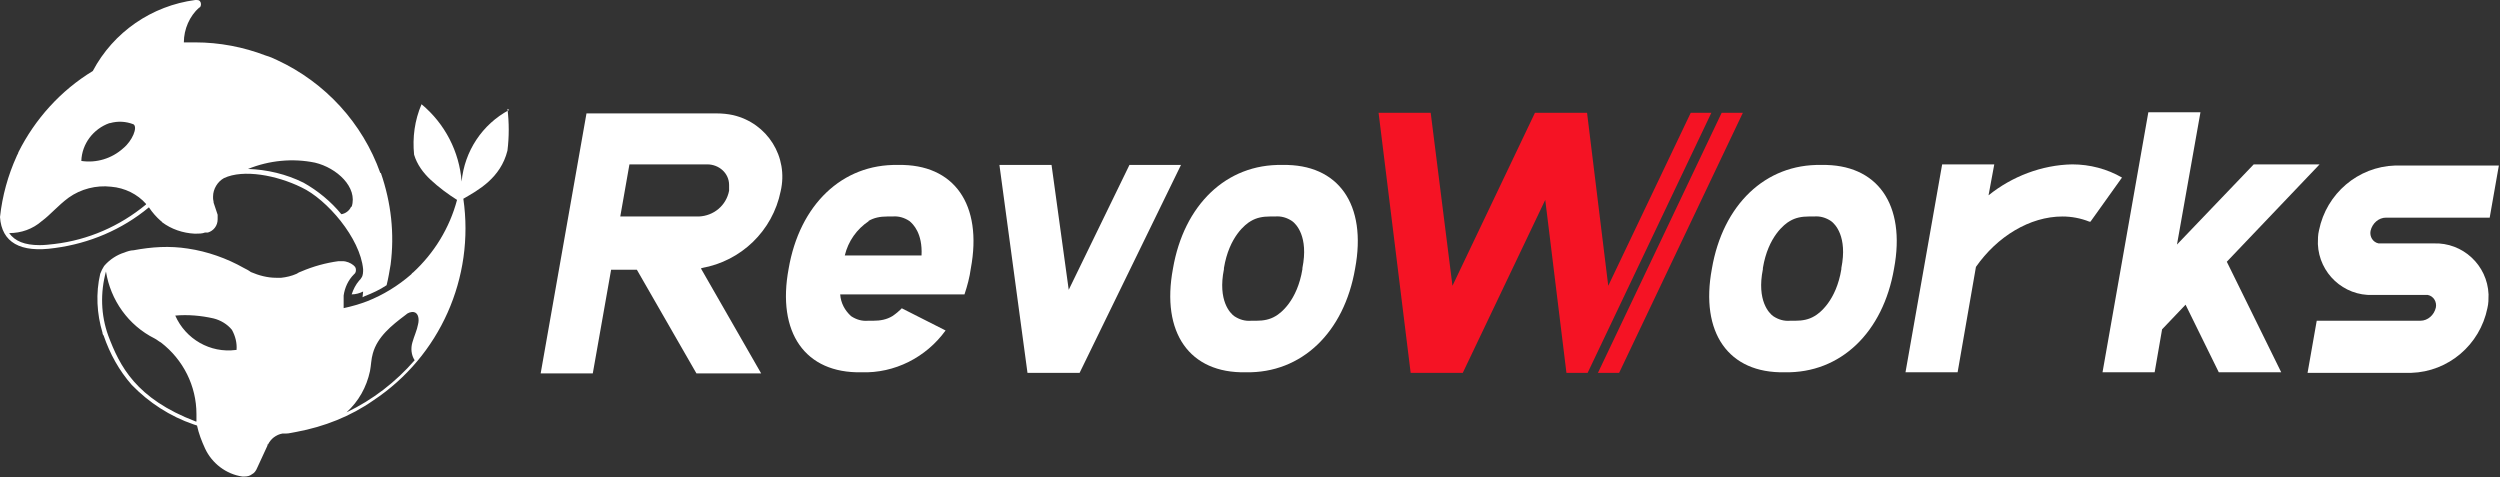
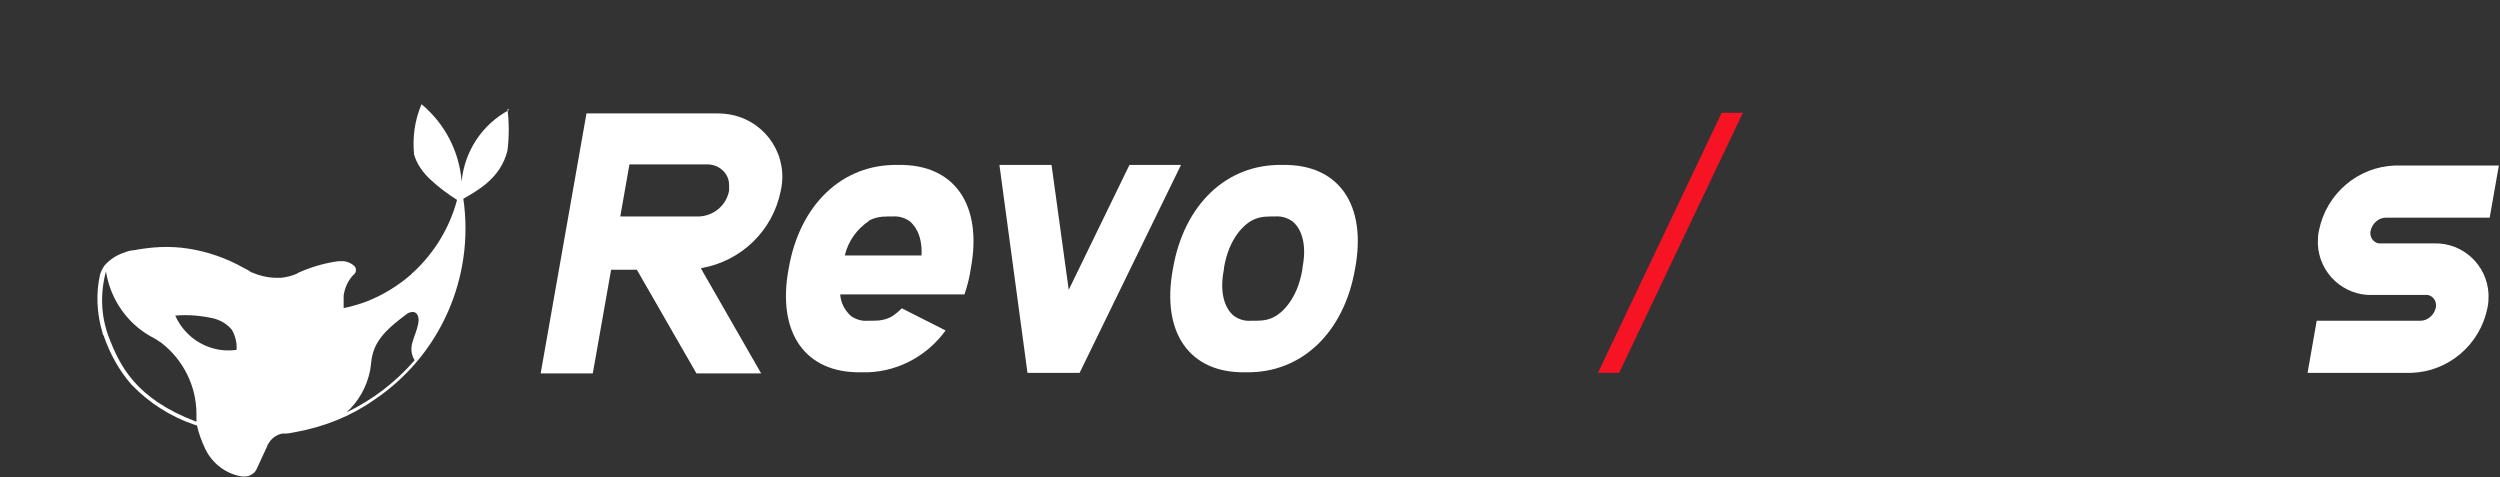
<svg xmlns="http://www.w3.org/2000/svg" id="_レイヤー_2" version="1.1" viewBox="0 0 436.5 83.3">
  <rect x="0" y="0" width="436.5" height="83.3" fill="#333333" stroke="none" />
  <defs>
    <style>
      .st0 {
        fill: #f51324;
      }

      .st1 {
        fill: #fff;
      }
    </style>
  </defs>
  <g id="_1">
    <g id="_グループ_482">
      <g id="_グループ_481">
        <path id="_パス_548" class="st1" d="M122.5,46.8c6.9-1.2,12.4-6.5,13.8-13.4h0c1.4-6-2.3-11.9-8.3-13.3-.9-.2-1.9-.3-2.9-.3h-22.7l-8,45.4h9.1l3.2-18.1h4.5l10.4,18.1h11.3l-10.5-18.3ZM108.3,37.8l1.6-9.1h13.6c2,0,3.8,1.5,3.8,3.6,0,.3,0,.7,0,1h0c-.5,2.6-2.7,4.4-5.3,4.5h-13.6Z" />
        <path id="_パス_549" class="st1" d="M157.5,53.8c-.5.5-1.1,1-1.7,1.4-1,.6-2.1.8-3.3.8h-.9c-1.1.1-2.1-.2-3-.8-1.1-1-1.8-2.3-1.9-3.8h21.7c.5-1.5.9-3,1.1-4.5,2.1-11.2-2.9-18.3-12.7-18.1-9.8-.2-17.2,7-19.1,18.1-2.1,11.2,2.9,18.3,12.7,18.1,5.8.2,11.3-2.6,14.7-7.3,0,0-7.7-3.9-7.7-3.9ZM151.6,38.6c1-.6,2.1-.8,3.3-.8h.9c1.1-.1,2.1.2,3,.8.6.5,2.3,2.1,2.1,6h-13.4c.6-2.5,2.1-4.6,4.2-6h0Z" />
        <path id="_パス_550" class="st1" d="M197.2,28.8l-10.6,21.8-3-21.8h-9.1l4.9,36.3h9.1l17.7-36.3h-9.1Z" />
        <path id="_パス_551" class="st1" d="M223.9,28.8c-9.8-.2-17.2,7-19.1,18.1-2.1,11.2,2.9,18.3,12.7,18.1,9.8.2,17.2-7,19.1-18.1,2.1-11.2-2.9-18.3-12.7-18.1h0ZM227.4,47c-.9,5.5-3.8,7.7-4.7,8.2-1,.6-2.1.8-3.3.8h-.9c-1.1.1-2.1-.2-3-.8-.7-.5-2.9-2.7-1.8-8.2h0c0,0,0-.2,0-.2.9-5.5,3.8-7.7,4.7-8.2,1-.6,2.1-.8,3.3-.8h.9c1.1-.1,2.1.2,3,.8.7.5,2.9,2.7,1.8,8.2h0v.2h0Z" />
-         <path id="_パス_552" class="st1" d="M318,28.8c-9.8-.2-17.2,7-19.1,18.1-2.1,11.2,2.9,18.3,12.7,18.1,9.8.2,17.2-7,19.1-18.1,2.1-11.2-2.9-18.3-12.7-18.1ZM321.5,47c-.9,5.5-3.8,7.7-4.7,8.2-1,.6-2.1.8-3.3.8h-.9c-1.1.1-2.1-.2-3-.8-.7-.5-2.9-2.7-1.8-8.2h0c0,0,0-.2,0-.2.9-5.5,3.8-7.7,4.7-8.2,1-.6,2.1-.8,3.3-.8h.9c1.1-.1,2.1.2,3,.8.7.5,2.9,2.7,1.8,8.2h0c0,0,0,.2,0,.2h0Z" />
        <g id="_グループ_480">
          <path id="_パス_553" class="st0" d="M300.6,19.7l-21.6,45.4h3.7l21.6-45.4s-3.7,0-3.7,0Z" />
-           <path id="_パス_554" class="st0" d="M295.2,19.7l-14.4,30.2-3.7-30.2h-9.1l-14.4,30.2-3.8-30.2h-9.1l5.6,45.4h9.1l14.4-30.2,3.7,30.2h3.7l21.6-45.4s-3.7,0-3.7,0Z" />
        </g>
-         <path id="_パス_555" class="st1" d="M365,38.7l5.5-7.7h0c-2.6-1.5-5.6-2.3-8.7-2.3-5.3.1-10.5,2.1-14.6,5.4l1-5.4h-9.1l-6.4,36.3h9.1l3.2-18.4c3.7-5.3,9.4-8.8,15.1-8.8,1.6,0,3.2.3,4.7.9h0Z" />
-         <path id="_パス_556" class="st1" d="M377.5,57.5l4.1-4.3,5.8,11.8h10.9l-9.5-19.3,16.2-17h-11.5l-13.4,14,4.1-23.1h-9.1l-8,45.4h9.1l1.3-7.5h0Z" />
        <path id="_パス_557" class="st1" d="M421,65.1h-18.1l1.6-9.1h18.1c1.3,0,2.4-1,2.7-2.3.2-1-.4-2-1.4-2.2-.2,0-.3,0-.5,0h-9.1c-5.1.2-9.4-3.8-9.6-8.9,0-.8,0-1.6.2-2.4,1.3-6.4,6.8-11.1,13.3-11.3h18.1l-1.6,9.1h-18.1c-1.3,0-2.4,1-2.7,2.3-.2,1,.4,2,1.4,2.2.2,0,.3,0,.5,0h9.1c5.1-.2,9.4,3.8,9.6,8.9,0,.8,0,1.6-.2,2.4-1.3,6.4-6.8,11.1-13.3,11.3h0Z" />
      </g>
    </g>
    <g id="_グループ_479">
      <g id="_グループ_476">
        <g>
          <path class="st1" d="M88.9,19.2s0,0,0,0c0,0,0,0,0,0h0Z" />
          <path class="st1" d="M88.9,19.2c-4.7,2.5-7.8,7.2-8.3,12.5-.4-5.2-2.9-10.1-7-13.5-1.2,2.8-1.6,5.8-1.3,8.8.5,1.7,1.6,3.2,2.9,4.4,1.4,1.3,3,2.5,4.6,3.5-1.3,4.9-4,9.3-7.7,12.7-.1,0-.2.2-.3.3-2.3,2-4.9,3.6-7.7,4.7-1.3.5-2.7.9-4.1,1.2,0-.3,0-.7,0-1.1s0-.8,0-1.1c.2-1.4.8-2.7,1.8-3.7,0,0,.2-.2.2-.2.2-.3.2-.8,0-1.1,0,0-.2-.2-.3-.3-.5-.4-1.2-.7-1.9-.7h0c-.2,0-.5,0-.7,0-2.2.3-4.4.9-6.5,1.8-.3.1-.5.2-.8.4-.9.4-1.8.6-2.7.7-.3,0-.6,0-.9,0-1.5,0-3-.4-4.4-1-.4-.3-.8-.5-1.2-.7-3-1.7-6.4-2.9-9.8-3.4-3.2-.5-6.3-.3-9.5.3-.5,0-1.1.2-1.6.4-1.3.4-2.5,1.2-3.4,2.2-.2.2-.3.5-.5.8-.1.2-.2.5-.3.7-.8,3.4-.6,7,.4,10.3,0,.2.1.4.2.5,1.1,3.2,2.7,6.1,4.9,8.6,3,3.1,6.7,5.5,10.8,6.9l.6.2c.3,1.4.8,2.7,1.4,4,1.2,2.6,3.7,4.5,6.5,4.9.1,0,.3,0,.4,0h0c.5,0,.9-.1,1.3-.4.4-.2.7-.6.9-1.1h0c0,0,1.8-3.9,1.8-3.9v-.2c.1,0,.1,0,.1,0,.5-1,1.4-1.7,2.5-1.9.2,0,.4,0,.6,0,.6,0,1.2-.2,1.9-.3,4.8-.9,9.4-2.7,13.4-5.5,11.6-7.7,17.7-21.4,15.7-35.2,2.6-1.5,6.5-3.6,7.7-8.4.3-2.4.3-4.9,0-7.3ZM34.2,73.6c-10.5-4-13.3-9.7-15.3-15-1.3-3.6-1.4-7.5-.4-11.2.8,5,3.9,9.4,8.5,11.7.4.2.7.5,1.1.7,3.9,3,6.2,7.6,6.2,12.5s0,.9,0,1.3ZM41.2,61.1c-4.5.6-8.8-1.9-10.6-6,2.2-.2,4.5,0,6.7.5,1.2.3,2.4,1,3.2,2,.6,1.1.9,2.3.8,3.5ZM73,56.6h0c-.2,1.1-.7,2.1-1,3.2-.3,1-.2,2.2.4,3.1-3.3,3.8-7.3,6.9-11.9,9.1,2.1-1.9,3.5-4.4,4.1-7.2.2-1,.2-2.1.5-3.1.8-2.9,3.3-4.9,5.7-6.7.4-.4,1-.6,1.5-.5.8.2.9,1.3.7,2.1Z" />
        </g>
      </g>
      <g id="_グループ_478">
-         <path class="st1" d="M66.4,30.2c-3.1-8.7-9.6-15.8-18-19.7-.6-.3-1.3-.6-2-.8-3.9-1.5-8.1-2.3-12.3-2.3s-1.3,0-2,0c0-2.3,1-4.6,2.7-6.1h.1c.3-.4.2-.9,0-1.1C34.7,0,34.5,0,34.3,0h-.2c-7.6,1-14.3,5.6-17.9,12.4-5.6,3.4-10.1,8.4-13,14.2,0,.2-.2.4-.3.7C1.4,30.6.4,34.2,0,37.9c.3,4.4,3.5,6.3,9.6,5.4,6-.8,11.7-3.2,16.4-7.1.6.9,1.3,1.7,2.1,2.4h0c0,0,.2.1.2.2,1.6,1.2,3.6,1.9,5.7,2h.1c.6,0,1.2,0,1.7-.2.2,0,.3,0,.5,0,1-.3,1.7-1.2,1.7-2.3s0-.4,0-.6v-.2c0,0-.7-2.1-.7-2.1h0c0-.3-.1-.5-.1-.8,0-.1,0-.2,0-.3,0-1.3.8-2.6,1.9-3.2,3.4-1.6,9.2-.5,13.5,1.6,4.5,2.1,10.3,8.9,10.8,14.3,0,.5,0,1.1-.3,1.5-.1.2-.2.3-.4.5-.6.7-1,1.5-1.3,2.4.7,0,1.4-.2,2-.5,0,.3-.1.7-.1,1l.4-.2c1.3-.5,2.6-1.1,3.8-1.9.3-1.2.5-2.4.7-3.6.7-5.4.1-10.8-1.7-16ZM19.2,21.5c1.4-.4,2.8-.3,4.1.2.8.5-.2,2.9-1.8,4.2-2,1.8-4.7,2.6-7.3,2.2.1-3,2.1-5.6,4.9-6.6ZM25.5,35.7h0c-4.6,3.8-10.1,6.2-16,6.9-.9.1-1.7.2-2.6.2-2.6,0-4.3-.7-5.3-2.1,2.1,0,4.1-.7,5.7-2.1,1.5-1.1,2.8-2.7,4.7-4.1,2.1-1.5,4.8-2.2,7.4-1.9,2.4.2,4.6,1.3,6.1,3h0ZM61.3,36.1c-.3.7-1,1.2-1.7,1.3-1.8-2.2-4.1-4.1-6.6-5.5-3-1.5-6.4-2.3-9.7-2.4,3.7-1.5,7.8-1.9,11.7-1.1h0c3.8.9,7.5,4.3,6.4,7.7Z" />
-       </g>
+         </g>
    </g>
  </g>
</svg>